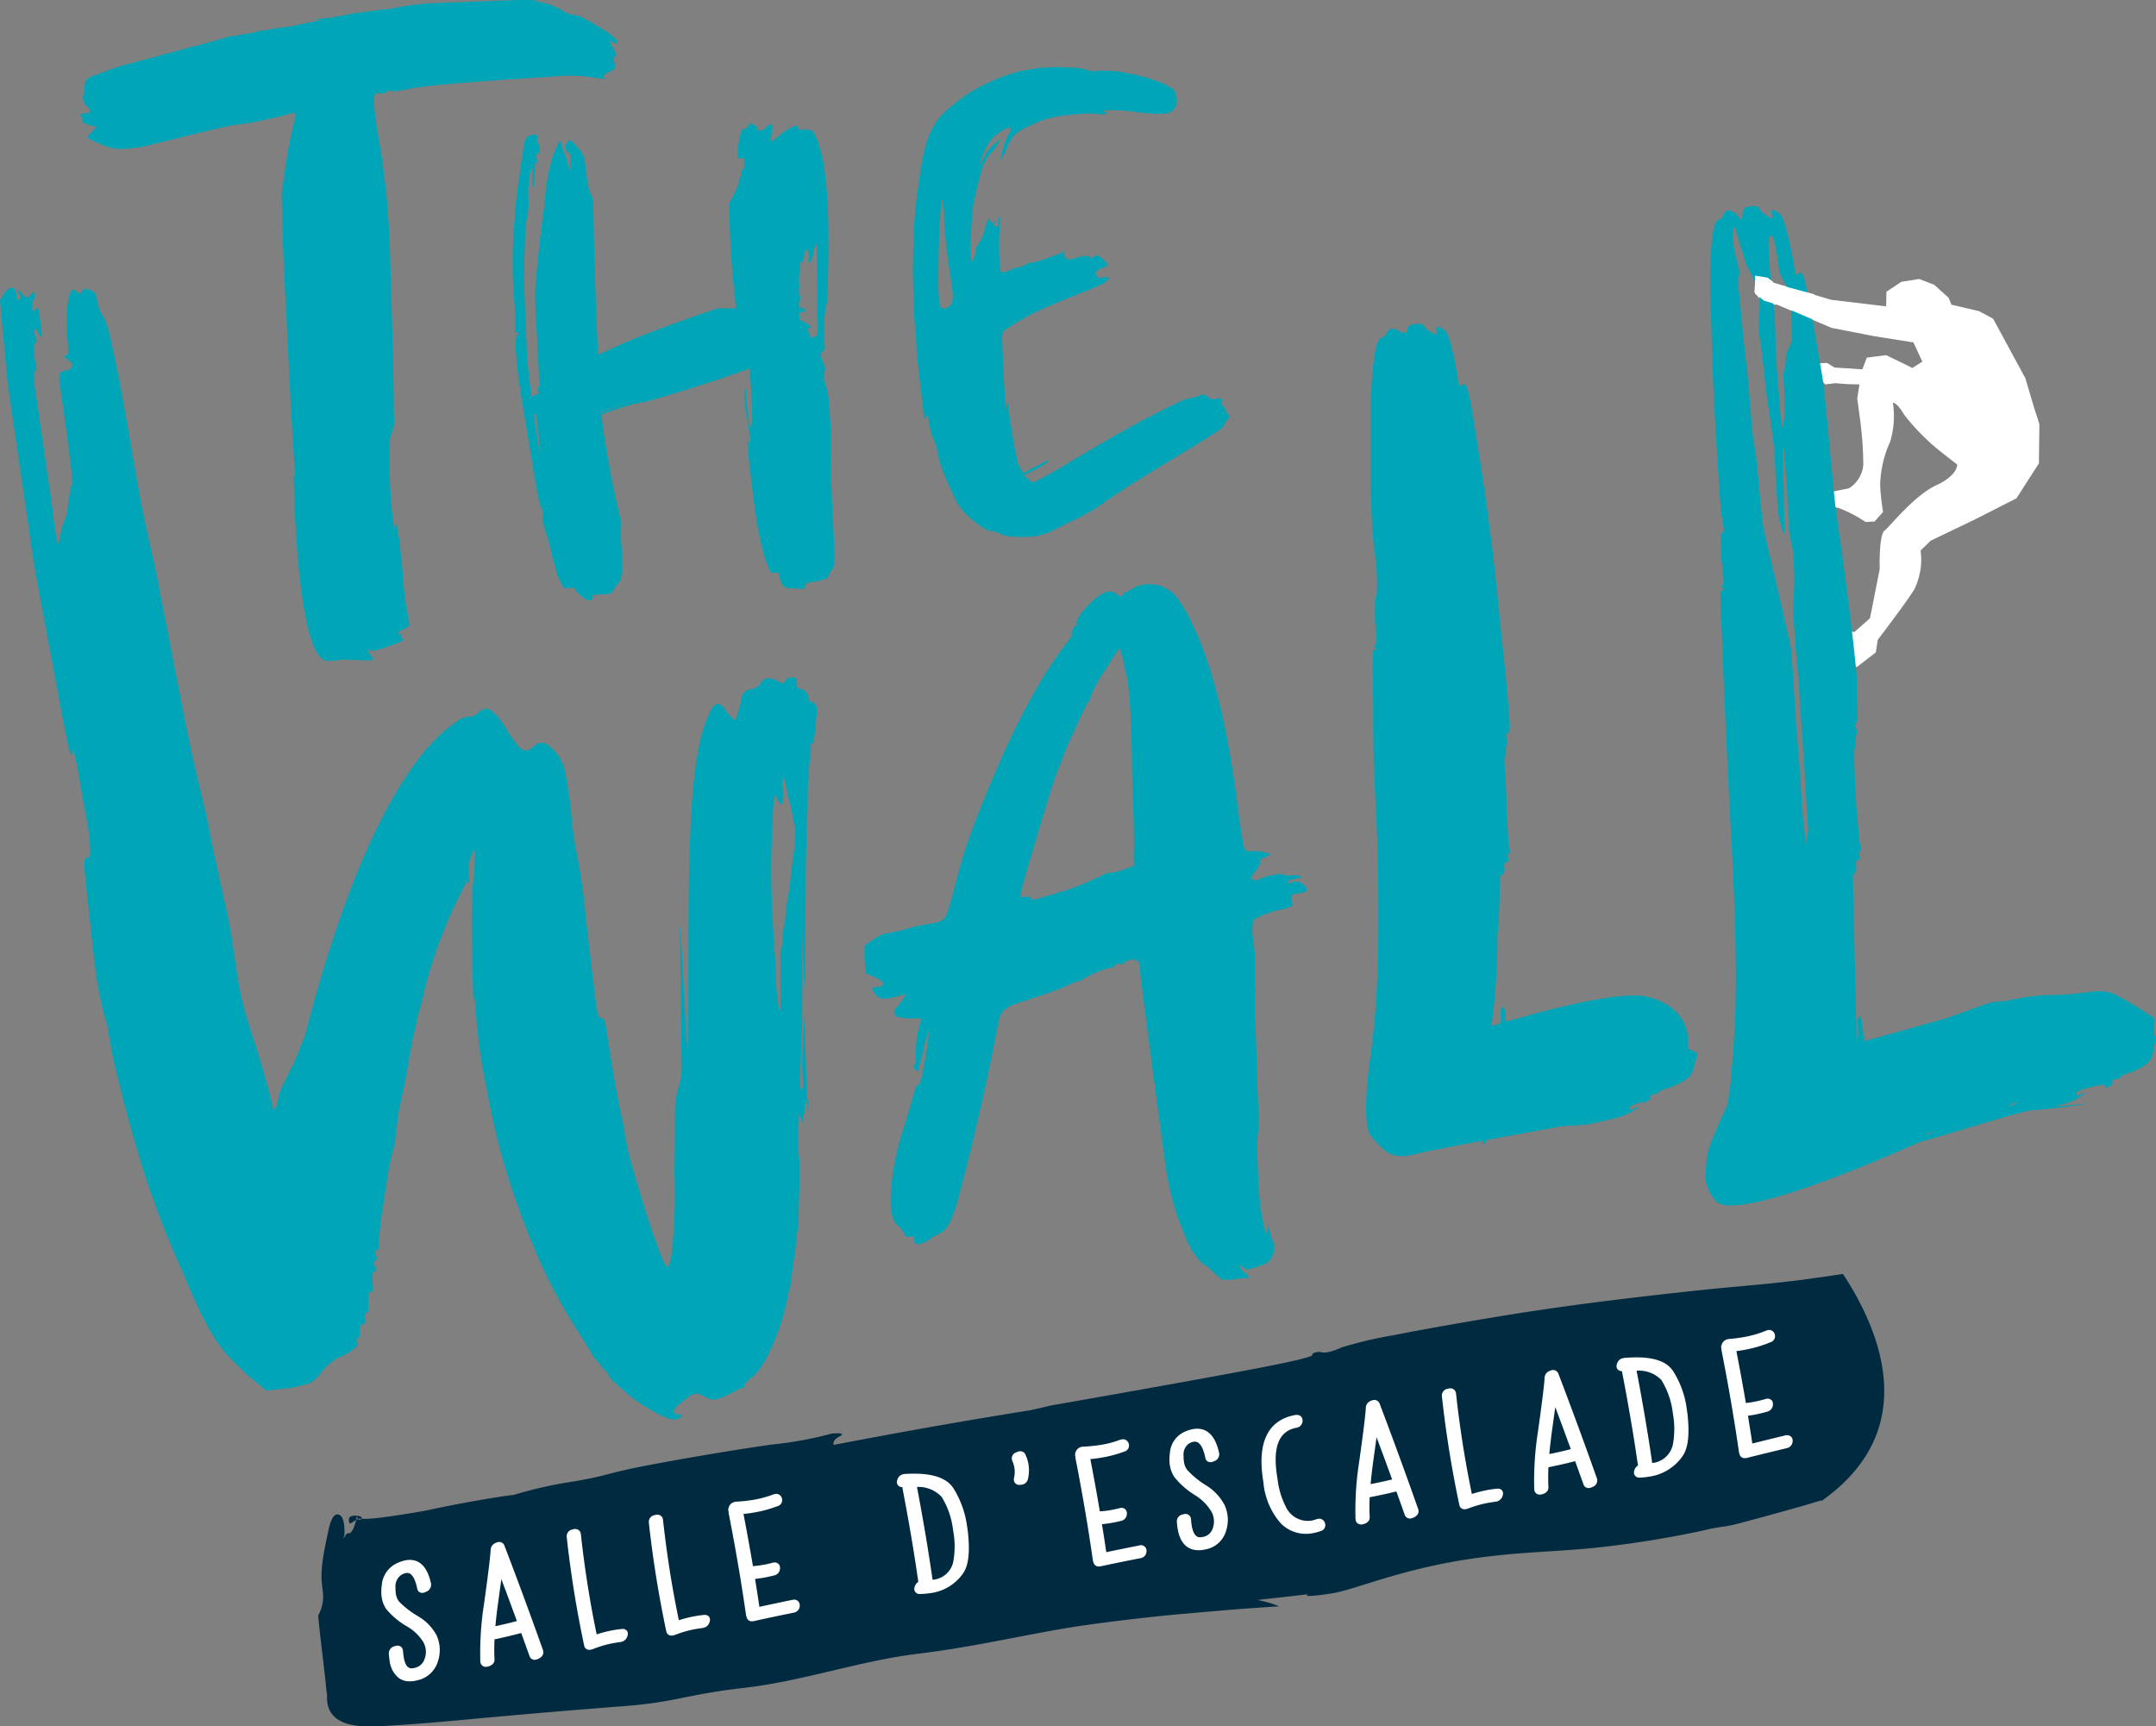
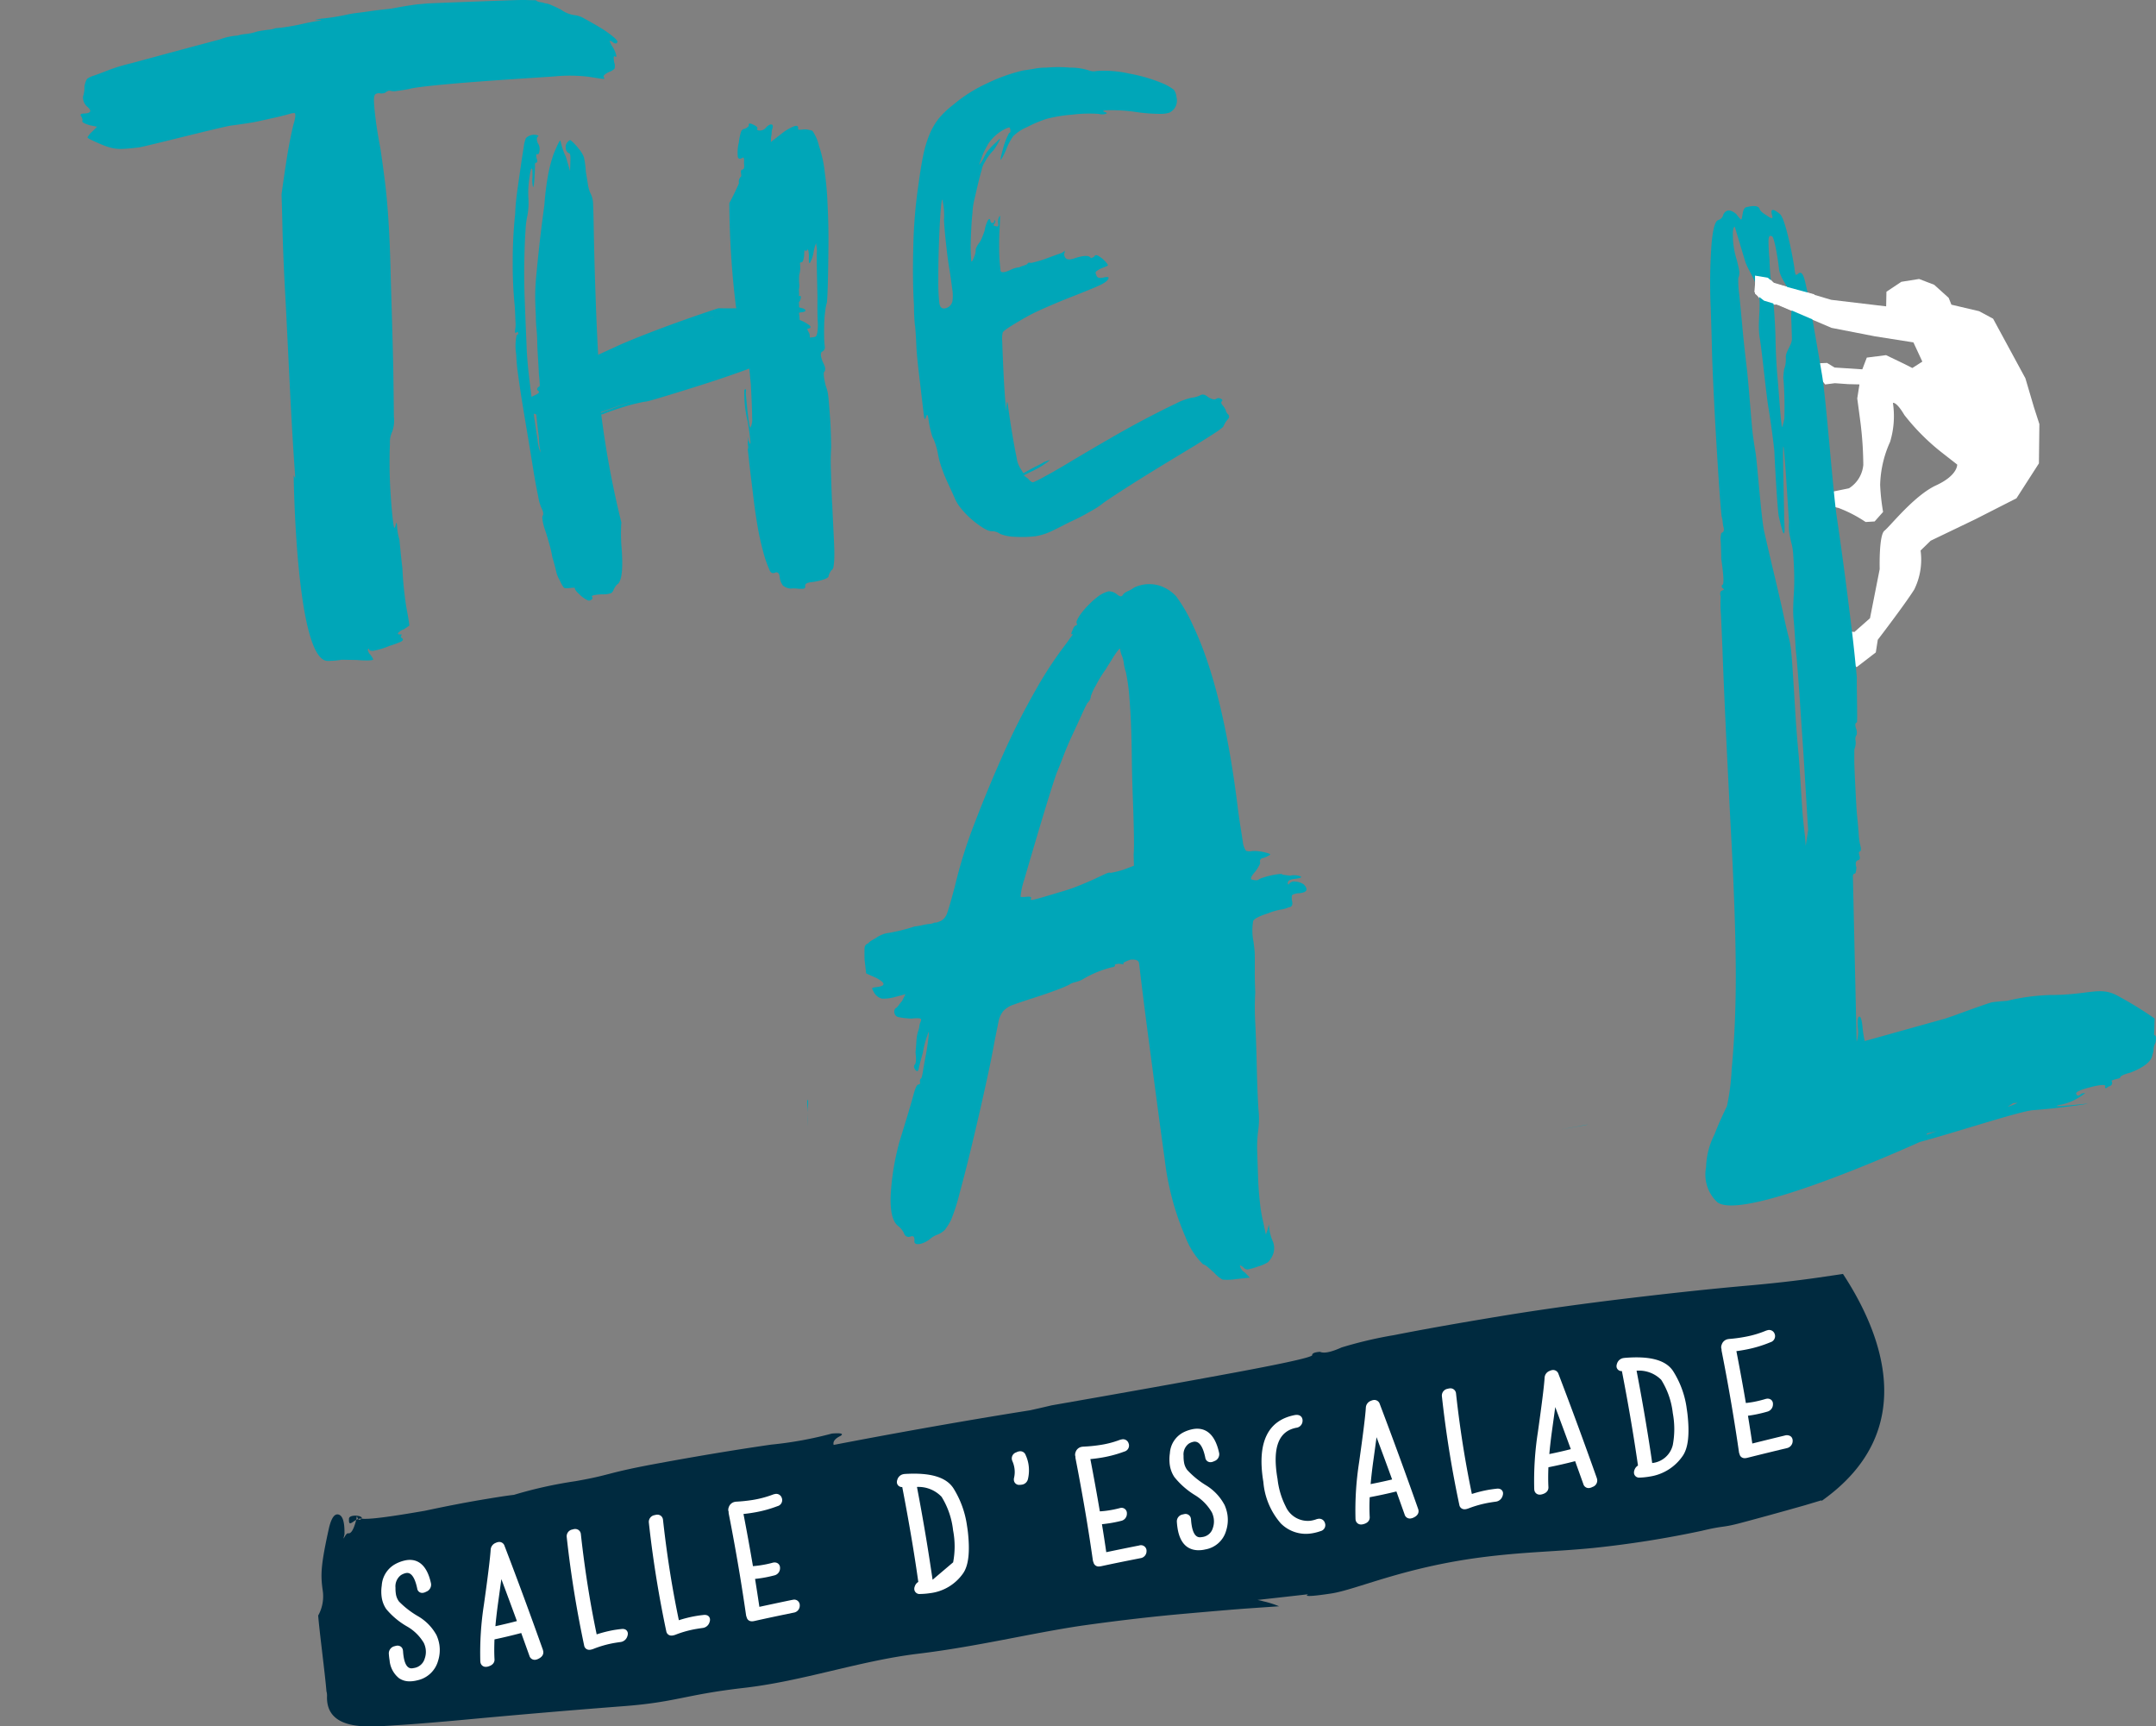
<svg xmlns="http://www.w3.org/2000/svg" width="229.547" height="183.775" viewBox="0 0 229.547 183.775">
  <rect x="0" y="0" width="229.547" height="183.775" fill="#808080" stroke="none" />
  <defs>
    <clipPath id="a">
      <rect width="229.547" height="183.775" fill="none" />
    </clipPath>
  </defs>
  <g clip-path="url(#a)">
    <path d="M424.988,72.964l.914,3.093.576,1.783-.049,4.182-2.391,3.719-4.388,2.233-4.746,2.28L413.829,91.3a7.185,7.185,0,0,1-.674,4.149c-1.026,1.63-3.883,5.351-3.883,5.351l-.21,1.347-2.038,1.566L405,102.047l-2.181-1.464.023-.994.894.018,3.048.363,1.659-1.463,1.033-5.231s-.1-3.612.507-4.087,3.171-3.754,5.5-4.828,2.244-2.214,2.244-2.214l-1.7-1.328a23.336,23.336,0,0,1-3.921-3.942c-.874-1.475-1.223-1.29-1.223-1.29a9.386,9.386,0,0,1-.3,4.146,11.755,11.755,0,0,0-1.059,4.588,22.358,22.358,0,0,0,.314,2.869l-.9,1.015-.96.058a13.971,13.971,0,0,0-2.9-1.5,2.622,2.622,0,0,1-1.272-.612l.237-1.032,2.161-.444a3.281,3.281,0,0,0,1.526-2.486,38.227,38.227,0,0,0-.294-4.465l-.35-2.619.235-1.488-1.207-.029-1.41-.1-1.038.133-1.154-1.492.27-.753,1.091-.046.795.489,2.957.192.478-1.247,2.049-.262,1.854.891.944.478,1.066-.681-.95-2.046-4.1-.646-4.618-.9-5.818-2.484-1.315.049-1.081-1.39.119-1.452,1.115-.448.788.912,6.161,1.828,5.846.694.03-1.556,1.59-1.058,1.889-.3,1.605.617,1.544,1.393.29.726,2.945.691,1.492.8Z" transform="translate(-209.347 -32.697)" fill="#fff" />
    <path d="M206.375,42.648q.088.849.151,2.4c.036.619.131,1.6.289,2.931s.316,2.7.486,4.114.3-.7.489.417a11.208,11.208,0,0,0,.427,1.976,4.725,4.725,0,0,1,.327.78,7.567,7.567,0,0,1,.28,1.1,9.058,9.058,0,0,0,.386,1.434,15.853,15.853,0,0,0,.664,1.634c.251.544.484,1.049.693,1.514a4.16,4.16,0,0,0,.554.986A9.342,9.342,0,0,0,213,63.77c.752.559,1.282.819,1.605.779a1.528,1.528,0,0,1,.833.289,4.653,4.653,0,0,0,1.623.308,12.243,12.243,0,0,0,2.152-.066,6.274,6.274,0,0,0,1.86-.618c.305-.141.652-.313,1.046-.518s.738-.376,1.043-.517a20.641,20.641,0,0,0,1.852-.968,8.752,8.752,0,0,0,1.289-.822c.054-.057.465-.342,1.234-.852s1.67-1.086,2.705-1.734,2.095-1.3,3.166-1.948,1.935-1.172,2.587-1.564q1.428-.876,2.228-1.4a7.317,7.317,0,0,0,.961-.7c.046-.112.108-.234.184-.375a1.907,1.907,0,0,1,.28-.385c.221-.236.22-.442,0-.624-.172-.239-.231-.388-.174-.447a.235.235,0,0,1-.122-.141.145.145,0,0,0-.067-.109.154.154,0,0,1-.068-.109c-.233-.232-.3-.4-.182-.522s.06-.215-.149-.294a.412.412,0,0,0-.479.058c-.185.074-.459.006-.822-.212-.307-.274-.582-.344-.821-.211a2.6,2.6,0,0,1-.937.271,6.868,6.868,0,0,0-1.71.636c-.818.387-1.818.887-2.993,1.5s-2.451,1.314-3.826,2.106-2.775,1.614-4.208,2.464q-1.6.977-2.823,1.632a12.323,12.323,0,0,1-1.316.666c-.128.016-.311-.117-.555-.4l-.448-.336.814-.412a9.048,9.048,0,0,0,1.484-.844c.5-.346.594-.451.29-.311a2.194,2.194,0,0,0-.641.276c-.3.165-.6.32-.905.46l-1.081.6-.266-.436a2.848,2.848,0,0,1-.457-1.272c-.153-.707-.306-1.546-.467-2.515s-.316-1.991-.46-3.067-.184,1.329-.2.446q-.123-1.311-.2-2.666t-.124-2.521c-.032-.777-.057-1.424-.074-1.94a3.2,3.2,0,0,1,.036-.943c-.014-.1.2-.3.639-.586s.979-.612,1.609-.975a21.47,21.47,0,0,1,2.178-1.085c.821-.363,1.605-.692,2.341-.99q2.305-.9,3.312-1.339c.672-.29,1.054-.547,1.151-.764q.238-.342-.519-.173c-.442.106-.687,0-.738-.3-.088-.145-.091-.261-.008-.352a2.21,2.21,0,0,1,.581-.342c.368-.147.581-.24.642-.274s.008-.143-.154-.333c-.082-.092-.182-.2-.3-.313a2.267,2.267,0,0,0-.393-.3c-.3-.223-.5-.225-.591-.007-.24.134-.364.176-.372.124-.182-.292-.765-.27-1.759.058-.683.239-1.036.074-1.064-.493a.516.516,0,0,0,.053-.28c-.013-.077-.043-.059-.091.051a2.154,2.154,0,0,1-.594.268c-.339.119-.711.258-1.112.406a10.8,10.8,0,0,1-1.164.376,6.1,6.1,0,0,1-.66.158c-.149-.084-.271-.043-.375.124a1.814,1.814,0,0,1-.413.169,2.016,2.016,0,0,0-.413.166,2.6,2.6,0,0,0-.939.273c-.607.283-.962.324-1.059.128-.009-.052-.037-.307-.079-.77s-.07-1.006-.074-1.626,0-1.252.034-1.879.046-1.1.06-1.413c.028-.211-.007-.233-.109-.065a1.246,1.246,0,0,0-.08.714c.042.255-.04.343-.249.264-.266-.02-.316-.117-.147-.295.1-.169.115-.273.043-.318s-.1-.012-.082.089-.039.16-.167.179-.206-.056-.231-.206c-.044-.257-.13-.285-.261-.089a3.436,3.436,0,0,0-.356,1.1c-.089.273-.193.545-.309.818a2.1,2.1,0,0,1-.342.589,1.99,1.99,0,0,0-.3.582,1.9,1.9,0,0,1-.161.8c-.135.381-.239.549-.309.5-.054-.719-.077-1.341-.066-1.862s.034-1.084.066-1.686.07-1.14.124-1.615a7.239,7.239,0,0,1,.205-1.428q.2-.884.4-1.726c.137-.564.265-1.062.393-1.492a2.242,2.242,0,0,1,.353-.822,3.207,3.207,0,0,1,.309-.506,5.857,5.857,0,0,1,.576-.694,8,8,0,0,0,.691-1.138c.043-.135-.072-.057-.352.237a8.909,8.909,0,0,0-.883.889,3.442,3.442,0,0,0-.5.841c-.253.447-.412.673-.474.682.131-.38.244-.694.332-.938a4.714,4.714,0,0,1,.327-.7c.127-.224.214-.392.263-.5a4.739,4.739,0,0,1,1.79-1.623c.3-.142.474-.2.513-.18s.067.109.091.261c.033.206-.012.315-.14.331a8.446,8.446,0,0,0-.528,1.271c-.1.353-.194.689-.273,1.009a2.639,2.639,0,0,0-.1.56c.009.052.077-.036.2-.259s.261-.5.4-.83a6.1,6.1,0,0,1,.748-1.417,4.675,4.675,0,0,1,1.461-.959,13.8,13.8,0,0,1,2.067-.876,15.531,15.531,0,0,1,2.724-.451,14.823,14.823,0,0,1,2.884-.08,1.3,1.3,0,0,0,.735-.011c.151-.068.09-.141-.183-.212-.283-.12-.016-.177.8-.175a18.681,18.681,0,0,1,2.434.171,17.793,17.793,0,0,0,2.69.219,3.137,3.137,0,0,0,1.013-.126,1.642,1.642,0,0,0,.477-.37,1.436,1.436,0,0,0,.277-1.283,1.531,1.531,0,0,0-.277-.785,5.924,5.924,0,0,0-1.035-.616,17.1,17.1,0,0,0-3.72-1.106,12.05,12.05,0,0,0-3.484-.276,1.349,1.349,0,0,1-.795-.058,6.467,6.467,0,0,0-2.014-.3,15.019,15.019,0,0,0-2.556,0,6.038,6.038,0,0,0-1.208.108c-.479.084-.877.147-1.2.185a18.29,18.29,0,0,0-3.847,1.365,15.43,15.43,0,0,0-3.605,2.276,9.562,9.562,0,0,0-1.527,1.434,6.9,6.9,0,0,0-1,1.681,12.07,12.07,0,0,0-.7,2.31c-.183.881-.356,1.982-.532,3.3a51.755,51.755,0,0,0-.517,6.346q-.1,3.56.07,6.347a20.55,20.55,0,0,0,.1,2.095m2.553-8.581q.067-1.957.169-3.415t.21-1.391l.1.61a6.37,6.37,0,0,1,.072.734,5.9,5.9,0,0,1-.01.82c.028.57.091,1.355.2,2.357s.214,1.91.352,2.725c.126.763.228,1.493.313,2.185a4.238,4.238,0,0,1,.053,1.2.968.968,0,0,1-.686.905c-.406.126-.646-.039-.723-.5a19.634,19.634,0,0,1-.11-2.444q-.008-1.831.061-3.79" transform="translate(-108.952 -8.003)" fill="#00a6b8" />
    <path d="M241.085,163.533a.675.675,0,0,0-.7.273c-.062.072-.1.046-.118-.088-.032-.257.211-.416.729-.472.59-.064.8-.151.641-.268a1.968,1.968,0,0,0-1.131-.072l-.8-.111c-.009-.066-.14-.085-.4-.058s-.536.077-.828.141a7.78,7.78,0,0,0-.866.242,1.526,1.526,0,0,0-.534.255,1.374,1.374,0,0,1-.564-.039c-.3-.031-.19-.337.339-.922.384-.569.533-.88.452-.939a.38.38,0,0,1,.176-.413,2.662,2.662,0,0,0,.909-.392c.031-.068-.15-.149-.536-.239a3.77,3.77,0,0,0-.686-.123,3.446,3.446,0,0,0-.675-.025,1.293,1.293,0,0,1-.677-.026,2.117,2.117,0,0,1-.325-.854c-.029-.259-.113-.792-.244-1.6s-.253-1.664-.359-2.573q-1.568-12.358-4.7-18.925a16.207,16.207,0,0,0-1.824-3.157,4.2,4.2,0,0,0-1.7-1.1,3.74,3.74,0,0,0-2.782.2,2.98,2.98,0,0,1-.632.365,1.411,1.411,0,0,0-.519.351q-.176.415-.677-.026a1.338,1.338,0,0,0-.878-.3,3.236,3.236,0,0,0-1.214.627,7.434,7.434,0,0,0-.763.674,9.644,9.644,0,0,0-.8.875,4.57,4.57,0,0,0-.522.795q-.181.368-.06.452c.016.13-.016.2-.086.207-.151.017-.278.2-.389.534-.18.352-.168.481.048.39.063-.071.034-.019-.1.158s-.323.446-.577.8a40.983,40.983,0,0,0-3.286,4.99,75.155,75.155,0,0,0-3.462,6.837q-1.645,3.68-3.061,7.386A50.236,50.236,0,0,0,204.83,164q-.62,2.339-.836,2.9a1.5,1.5,0,0,1-.633.808c-.43.179-.646.238-.654.171a1.694,1.694,0,0,1-.652.167,5.757,5.757,0,0,0-.717.129,7.364,7.364,0,0,1-.825.138,16.739,16.739,0,0,1-1.739.484c-.586.13-.985.207-1.207.23a3.22,3.22,0,0,0-1.174.522c-.14.083-.28.163-.421.243a1.772,1.772,0,0,0-.41.339.491.491,0,0,0-.347.383c-.019.167-.024.611-.01,1.332l.17,1.461,1.068.477q1.555.82,0,.985c-.295.034-.44.082-.433.149a2.718,2.718,0,0,0,.291.558,1.368,1.368,0,0,0,.737.513,4.249,4.249,0,0,0,1.328-.147l1.194-.324-.364.726c-.131.15-.262.314-.388.488s-.234.273-.307.278a.554.554,0,0,0-.1.556.523.523,0,0,0,.443.4,7.939,7.939,0,0,0,1.366.148c.659-.069,1-.043,1.018.089a.716.716,0,0,1-.077.3,1.555,1.555,0,0,0-.115.459,1.784,1.784,0,0,1-.113.453,4.331,4.331,0,0,0-.2,1.158c-.029.427-.057.812-.092,1.143.083.715.062,1.146-.074,1.29s-.111.345.07.588c.169.178.28.148.326-.086s.2-.828.466-1.777a10.2,10.2,0,0,1,.633-2.24,7.109,7.109,0,0,1-.069.848c-.054.5-.139,1.049-.253,1.654s-.219,1.173-.305,1.711-.168.808-.239.814-.1.144-.068.4c.016.134-.049.206-.2.219s-.326.414-.535,1.2-.687,2.391-1.449,4.844a27.126,27.126,0,0,0-.949,5.771q-.093,2.526.773,3.224a2.187,2.187,0,0,1,.657.816.5.5,0,0,0,.708.313q.431-.142.39.455c-.034.334.2.434.71.317a2.657,2.657,0,0,0,.953-.5,2.517,2.517,0,0,1,.839-.481,2.488,2.488,0,0,0,.729-.477,6.5,6.5,0,0,0,.664-1.055,19.869,19.869,0,0,0,.905-2.814q.626-2.287,1.343-5.274t1.375-5.971q.664-2.976,1-4.89c.188-.938.33-1.646.425-2.118a2.632,2.632,0,0,1,.485-1.136,2.424,2.424,0,0,1,1.092-.711c.5-.187,1.223-.429,2.161-.73s1.764-.581,2.481-.858a13.094,13.094,0,0,0,1.282-.535,1.925,1.925,0,0,1,.531-.252,4.142,4.142,0,0,0,.864-.291,11.341,11.341,0,0,1,3.213-1.335c.22-.022.325-.1.307-.233-.083-.054.061-.1.434-.141.455.081.6.064.441-.049-.008-.062.24-.19.743-.374.59-.064.906.066.944.389q.4,3.409.918,7.347t.986,7.443q.464,3.5.826,6.073a28.257,28.257,0,0,0,.538,3.146,28.643,28.643,0,0,0,1.664,5.1,8.147,8.147,0,0,0,1.858,2.905,1.645,1.645,0,0,1,.547.334c.2.174.433.378.688.614a3.3,3.3,0,0,0,.867.7,5.854,5.854,0,0,0,1.452-.058l1.442-.156-.515-.538a1.094,1.094,0,0,1-.535-.731c-.009-.069.11-.014.359.158a.6.6,0,0,0,.475.246,7.43,7.43,0,0,0,1.085-.315,4.14,4.14,0,0,0,1.069-.46,2.543,2.543,0,0,0,.48-.694,1.922,1.922,0,0,0,.049-1.492,4.655,4.655,0,0,1-.37-1.237l-.068-.582-.153.6c-.111.343-.166.481-.176.415s-.1-.48-.262-1.248a15.5,15.5,0,0,1-.349-2.039q-.149-1.264-.2-2.64c-.033-.918-.063-1.822-.092-2.705a13.339,13.339,0,0,1,.077-2.221,9.285,9.285,0,0,0,.045-2.476c-.077-1.3-.137-2.744-.17-4.317s-.088-3.133-.158-4.67a28.9,28.9,0,0,1-.009-3.4q-.061-1.471-.049-2.361c0-.592,0-1.068,0-1.431s-.019-.637-.041-.832-.054-.455-.093-.778a5.909,5.909,0,0,1-.036-2.216c.118-.244.65-.518,1.587-.815a6.43,6.43,0,0,1,1.3-.387,3.164,3.164,0,0,0,.874-.243c.367-.041.49-.282.362-.729-.036-.324-.025-.524.041-.6a1.662,1.662,0,0,1,.768-.182q1.217-.134.45-.937a1.752,1.752,0,0,0-.879-.3m-17.2-1.69-1.074.413a11.159,11.159,0,0,1-1.417.352c-.084-.057-.265-.024-.548.108s-.606.278-.958.448-.905.41-1.656.721a18.993,18.993,0,0,1-2.319.794c-1.658.511-2.6.774-2.824.8s-.266-.037-.131-.185c-.018-.128-.173-.179-.467-.144-.442.047-.669.037-.676-.025a7.843,7.843,0,0,1,.4-1.821c.291-1.019.641-2.2,1.042-3.564s.817-2.752,1.252-4.18.812-2.619,1.146-3.577c.178-.415.407-1,.694-1.751s.608-1.513.966-2.277.686-1.47.984-2.13.508-1.089.632-1.3a1.048,1.048,0,0,0,.366-.731,6.224,6.224,0,0,1,.537-1.143,12.657,12.657,0,0,1,1.036-1.689c.126-.212.266-.439.424-.688s.3-.476.423-.685c.385-.57.611-.857.685-.866a2.861,2.861,0,0,0,.2.768,3.121,3.121,0,0,1,.207.815,4.409,4.409,0,0,0,.217.915,20.63,20.63,0,0,1,.371,2.672q.122,1.517.173,2.892c.041.98.072,2.2.09,3.64s.057,2.871.111,4.276.09,2.673.109,3.787.008,1.84-.028,2.173Z" transform="translate(-103.157 -69.69)" fill="#00a6b8" />
    <path d="M355.431,253.832c-.777.159-1.594.312-2.463.456-1.548.26,2.346-.364,2.463-.456" transform="translate(-186.342 -134.143)" fill="#00a6b8" />
-     <path d="M342.684,150.266s.856-4.137-4.143-5.5c-2.585-.7-9.3.9-15.189,2.615-.018-.137-.034-.287-.05-.451-.047-.79-.156-1.165-.336-1.122s-.232.511-.165,1.387c-.009.13-.016.247-.027.355-.336.1-.667.2-1,.3a68.148,68.148,0,0,0,.646-9.777c.011-.086.023-.167.034-.255a18.129,18.129,0,0,0,.129-1.981q.115-2.045.083-3.112c.006-.629.1-.967.279-1.014.113.061.194-.141.253-.607-.124-.412-.052-.657.217-.728.178-.047.232-.194.156-.444s-.067-.384.021-.407c.181-.05.208-.279.086-.694a5.724,5.724,0,0,1-.116-1.113c-.026-.575-.068-1.192-.12-1.85A16.355,16.355,0,0,1,323.39,124c.018-.587-.239-4.4-.226-4.672a1.472,1.472,0,0,0,.141-.978c-.026-.081.027-.23.157-.444.066-.106.05-.326-.054-.659s-.056-.521.122-.569c.089-.022.163-.267.219-.729-.119-1.669-.23-3.1-.341-4.278s-.27-2.768-.489-4.775-.753-7.644-1.076-10.16-.647-4.91-.989-7.194-.663-4.3-.946-6.064-.505-2.89-.652-3.387-.348-.67-.593-.518c-.152.134-.258.183-.314.151s-.1-.261-.136-.7a32.707,32.707,0,0,0-.673-3.452q-.418-1.635-.761-1.814-1.1-.782-.8.214.151.5-.577.017c-.456-.237-.711-.44-.761-.608-.095-.328-.6-.377-1.49-.141-.181.045-.309.261-.387.638-.01.051-.022.093-.032.138l-.6.006c-.027-.031-.049-.055-.077-.089-.622-.464-1.1-.426-1.416.106a.8.8,0,0,1-.561.547c-.357.095-.639.932-.84,2.509a50.183,50.183,0,0,0-.3,6.258c0,1.616-.006,2.891-.01,3.833s-.007,1.84.008,2.685.029,1.8.062,2.872.124,2.521.289,4.355a2.807,2.807,0,0,1,.1.58,2.415,2.415,0,0,0,.065.453c.1.333.291,3.917.02,3.989a2.376,2.376,0,0,0-.092.9c0,.493,0,1.053,0,1.68.2,1.648.215,2.5.039,2.544-.093.024-.11.117-.061.283.226.122.251.2.074.248-.268.074-.352.276-.255.6a14.661,14.661,0,0,0-.034,1.825c.021,1.023.032,2.207.05,3.547q-.017,1.888.043,5.226c.038,2.231.361,7.616.41,9.4q.188,7.879.027,13.159a90.411,90.411,0,0,1-.744,9.371c-.3,2.05-.989,7.6.117,8.779,1.363,1.449,1.959,2.471,4.686,1.789,1.307-.325,4.147-.869,7.141-1.419a1.4,1.4,0,0,1-.062.3c.051.168.171.087.368-.227a1.3,1.3,0,0,1,.118-.158c3.1-.566,6.292-1.134,8.078-1.475.722-.027,1.49-.078,2.331-.162.306-.031.414-.031.392-.016.871-.18,1.692-.369,2.448-.566a6.934,6.934,0,0,0,2.707-1.116c.333-.177.279-.209-.17-.086-.309.254-.5.261-.576.012-.048-.16.433-.377,1.433-.646-.011.049-.009.086.031.1.055.032.161-.018.315-.152.358-.092.5-.265.422-.519q-.169-.081.365-.224l.406-.107.133-.037c-.048-.166.327-.354,1.133-.566q2.344-.886,2.49-1.866a1.408,1.408,0,0,0,.133-.506,1.619,1.619,0,0,1,.237-.667c.077-.377.082-.6.015-.678a4.518,4.518,0,0,0-.925-.427" transform="translate(-162.995 -38.625)" fill="#00a6b8" />
    <path d="M149.771,68.31q-.074-1.647-.12-3.428a24.146,24.146,0,0,1,.024-2.534c-.02-1.326-.06-2.357-.115-3.1s-.1-1.312-.134-1.726-.072-.724-.106-.94a4.618,4.618,0,0,0-.232-.8c-.205-.858-.255-1.351-.144-1.477.167-.185.108-.538-.172-1.057-.228-.58-.255-.937-.079-1.068a.5.5,0,0,0,.305-.535,8.253,8.253,0,0,1-.071-1.027c-.011-.469-.007-.953.008-1.454a12.116,12.116,0,0,1,.115-1.383,4.793,4.793,0,0,1,.162-.808c.036-.171.073-.85.107-2.045s.052-2.55.067-4.073-.024-3.012-.1-4.47A32.423,32.423,0,0,0,149,33.139a13.084,13.084,0,0,0-.621-2.87,4.628,4.628,0,0,0-.705-1.615c-.139-.039-.291-.075-.459-.111a1.534,1.534,0,0,0-.448-.029c-.514.062-.716.033-.6-.092.02-.279-.14-.356-.479-.232a5.5,5.5,0,0,0-1.3.779l-1.13.882.015-.5a2.618,2.618,0,0,0,.066-.5,1.209,1.209,0,0,1,.079-.426c.08-.288.042-.433-.125-.443s-.356.113-.578.362a.829.829,0,0,1-.639.285c-.263.005-.343-.082-.242-.263-.017-.108-.167-.227-.451-.361-.356-.176-.517-.155-.48.061.016.109-.125.236-.427.384a.446.446,0,0,0-.393.3,6.742,6.742,0,0,0-.246,1.192,4.3,4.3,0,0,0-.1,1.5c.071.214.223.249.463.109.172-.131.236.055.19.559.07.435.007.664-.183.685-.129.016-.172.16-.124.431.033.218.018.327-.045.336a.788.788,0,0,0-.183.685c-.045.117-.167.381-.359.792s-.415.852-.665,1.325a94.34,94.34,0,0,0,.694,10.929c.016.083.032.17.049.258-.13,0-.277.005-.457.006-.449.007-.935,0-1.461-.008,0,0-5.779,1.87-10.421,3.867-.4.187-.867.4-1.449.666-.326.146-.626.285-.921.421-.1-1.861-.192-3.84-.264-5.956q-.136-3.8-.2-7.194c-.023-1.324-.045-2.276-.075-2.855a2.541,2.541,0,0,0-.307-1.246,3.757,3.757,0,0,1-.255-.967c-.073-.434-.142-.867-.213-1.3a9.511,9.511,0,0,0-.2-1.51,3.318,3.318,0,0,0-.6-.966,5.4,5.4,0,0,0-.825-.852c-.068-.02-.159.032-.269.156a.706.706,0,0,0-.236.652.593.593,0,0,0,.341.581c.126-.016.175.283.144.894l-.032,1-.447-1.521a6.9,6.9,0,0,1-.429-1.109c-.084-.322-.131-.51-.14-.564-.016-.108-.1-.014-.248.28s-.314.674-.5,1.138a15.877,15.877,0,0,0-.573,2.186,30.067,30.067,0,0,0-.4,3.242q-.356,2.617-.549,4.421c-.131,1.206-.233,2.257-.318,3.151a22.449,22.449,0,0,0-.107,2.336q.018.994.069,1.9a13.127,13.127,0,0,0,.067,1.318c.048.494.077.961.083,1.4s.033.992.075,1.652.075,1.26.1,1.812c.057.5.089.919.092,1.255-.318.192-.371.361-.153.508.147.128.044.276-.307.433-.165.075-.3.143-.417.209-.1-.763-.193-1.533-.281-2.317-.144-1.283-.23-2.392-.253-3.332-.074-1.65-.137-3.23-.192-4.749s-.068-2.894-.041-4.141.064-2.289.126-3.128a9.19,9.19,0,0,1,.212-1.685,7.586,7.586,0,0,0,.1-1.755,10.19,10.19,0,0,1,.092-2.128c.1-.759.191-1.115.265-1.068.063-.008.087.323.066.989a2.921,2.921,0,0,0,.011.663c.023.163.044.271.054.324.063-.008.111-.3.149-.889s.054-1.043.066-1.376c-.034-.215.01-.334.14-.348s.131-.183.015-.5c-.044-.268-.037-.408.028-.415q.22.139.292-.327a1.165,1.165,0,0,0-.186-.849c-.121-.317-.124-.537-.014-.66.12-.071.108-.126-.027-.165a1.23,1.23,0,0,0-1.225.315,3.687,3.687,0,0,0-.231.983c-.1.591-.212,1.31-.332,2.154s-.246,1.7-.364,2.576-.188,1.64-.209,2.306a47.077,47.077,0,0,0-.262,5.259,42.8,42.8,0,0,0,.217,4.62c.035.606.059,1.155.075,1.65a3.222,3.222,0,0,1-.046.919c-.029.223.016.3.138.232.111-.124.176-.1.2.058.02.11-.036.172-.164.187a5.582,5.582,0,0,0-.049,2.08,18.835,18.835,0,0,0,.194,2.091c.122.953.282,2.013.472,3.179s.391,2.373.6,3.62.395,2.4.566,3.458.339,1.965.5,2.72a4.888,4.888,0,0,0,.361,1.284c.187.365.232.635.133.813-.057.063-.058.243-.01.541a6.12,6.12,0,0,0,.263,1c.127.373.268.84.426,1.4a14.019,14.019,0,0,1,.347,1.493c.133.427.257.88.37,1.365a3.373,3.373,0,0,0,.429,1.109,3.483,3.483,0,0,0,.415.741c.078.072.275.089.6.05.386-.046.585-.041.591.012q-.069.176.506.685a2.8,2.8,0,0,0,.781.569.37.37,0,0,0,.44-.011c.147-.1.178-.2.1-.3-.157-.146.19-.241,1.032-.29a2.7,2.7,0,0,0,.965-.116.567.567,0,0,0,.249-.279,2.123,2.123,0,0,1,.383-.628q.816-.429.475-4.289a20.727,20.727,0,0,1-.008-2.154c0-.042.02-.1.025-.138a100.207,100.207,0,0,1-2.152-11.545.622.622,0,0,0,.251-.052c.2-.09.528-.215.98-.368s.923-.305,1.412-.453.947-.263,1.371-.354a7,7,0,0,1,.824-.152q.264-.044,2.013-.573t3.969-1.233q2.218-.707,4.314-1.463c.223-.08.422-.155.628-.23.049.48.1,1.041.167,1.7.091,1.76.138,2.927.134,3.511a1.967,1.967,0,0,1-.17,1.057q-.18.1-.506-3.672c.066-.4.016-.5-.151-.315a12.45,12.45,0,0,0,.359,3.359c.142.869.23,1.522.271,1.96s0,.526-.1.261l-.2-.641.066.407a1.355,1.355,0,0,0-.009.542.885.885,0,0,1-.023.459q.027.161.117,1.022c.061.574.138,1.241.232,2s.193,1.582.3,2.452.224,1.659.342,2.366a28.593,28.593,0,0,0,.631,2.951,12.937,12.937,0,0,0,.664,1.952c.13.37.344.486.646.339.248-.086.406.062.466.439a1.75,1.75,0,0,0,.352.954,1.566,1.566,0,0,0,.839.315,2.721,2.721,0,0,1,.637,0,2.507,2.507,0,0,0,.545.017q.4.037.346-.289c-.039-.218.171-.353.62-.408a6.667,6.667,0,0,0,1.331-.284c.368-.127.546-.248.529-.355a1.941,1.941,0,0,1,.292-.615.526.526,0,0,0,.235-.362,7.067,7.067,0,0,0,.087-.963c.018-.472,0-1.162-.045-2.069s-.11-2.157-.178-3.754M137.243,48.423c-.223.08-.437.156-.639.23a6.7,6.7,0,0,1,.639-.23M118.422,61.564c-.127-.778-.267-1.707-.415-2.772a.335.335,0,0,1,.271.078c.047.5.115,1.113.2,1.857a6.745,6.745,0,0,1,.092.858,5.682,5.682,0,0,0,.066.7l.107.652a4.5,4.5,0,0,1-.324-1.372m6.746-2.885c0-.025-.006-.05-.008-.075.6-.215,1.277-.455,2.035-.724.465-.167.942-.333,1.424-.5-1.288.482-2.482.932-3.451,1.3m23.039-8.556c-.054.253-.115.4-.174.435a1.162,1.162,0,0,1-.377.086c-.095.012-.179.017-.255.022,0-.076,0-.153-.007-.238a.733.733,0,0,0-.084-.293q-.293-.46-.068-.414c.274-.074.311-.2.1-.377a4.013,4.013,0,0,0-1.02-.549,5.9,5.9,0,0,0-.072-.718v-.048a2.194,2.194,0,0,1,.284-.056c.3-.033.431-.106.4-.215s-.2-.193-.5-.255a.851.851,0,0,1-.174-.071c0-.064,0-.124,0-.187-.006-.138-.012-.252-.019-.345a.676.676,0,0,0,.179-.348c.079-.279.022-.373-.173-.29a3.261,3.261,0,0,0-.011-.676,1.841,1.841,0,0,0,.036-.668,6.841,6.841,0,0,1,0-.911,2.6,2.6,0,0,0,.113-.8c-.009-.251-.018-.4-.025-.455s.049-.088.178-.105.215-.275.266-.778c0-.386.038-.557.11-.511.027.162.091.157.194-.024q.163-.184.2.639c-.032.613.007.857.12.733a3.706,3.706,0,0,0,.392-1.209,5.8,5.8,0,0,1,.177-.685.556.556,0,0,0,.061-.257c.009.056.029.192.063.407a3.042,3.042,0,0,1,.026.743c-.013.336-.007.956.012,1.865s.039,1.836.062,2.772c-.012,1.111-.007,1.949.021,2.529a5.16,5.16,0,0,1-.038,1.251" transform="translate(-61.181 -14.736)" fill="#00a6b8" />
    <path d="M182.357,251.259c-.007.372.009.828.04,1.379.008.16-.006-.38-.04-1.379" transform="translate(-96.37 -132.784)" fill="#00a6b8" />
    <path d="M182.342,249.015c.044-.515.018-.745-.075-.683,0,0,0,.008-.009.01.019.516.034.976.047,1.366a5.667,5.667,0,0,1,.036-.692" transform="translate(-96.319 -131.232)" fill="#00a6b8" />
-     <path d="M86.55,109.08c-.3.034-.47-.2-.529-.706-.029-.3-.257-.533-.668-.689a.554.554,0,0,1-.53-.706c.057-.415-.115-.6-.506-.558q-.741.085-.706.39-.1.473-.9-.05-1.268-.623-1.756.358a1.608,1.608,0,0,1-1.132.589c-.591.068-.93.621-1.014,1.652-.289,1.058-.479,1.589-.573,1.6.01.105-.271-.172-.84-.823-.731-1.243-1.375-1.17-1.919.223q-1.7,3.576-2,13.128-.144,2.779-.168,8.694t-.043,13.288c-.012,4.914-.94-16.894-.873-11.737s.123,9.79.173,13.878c.055,2.349-.7,2.51-.705,5.173s-.03,4.764-.054,6.3a59.868,59.868,0,0,1-.136,7c-.177,2.017-.365,3.034-.562,3.06s-.505-.53-.928-1.664-.9-2.53-1.433-4.207-1.085-3.533-1.657-5.57a30.883,30.883,0,0,1-.671-3.4q-.6-2.694-1.007-5.1t-.908-5.577c-.332-2.109-.682.444-1.052-2.484s-.788-6.511-1.253-10.759c-.485-4.445-.916-4.982-1.285-8.369a51.572,51.572,0,0,0-.773-5.671,4.769,4.769,0,0,0-1.793-2.707c-.982-.811-1.723.505-2.215.562a1.044,1.044,0,0,1-.862-.363,12.065,12.065,0,0,1-1.323-1.843,7.1,7.1,0,0,0-1.725-2.1q-.642-.385-1.313.307a1.707,1.707,0,0,1-1.149.438,1.811,1.811,0,0,0-1.2.565c-2.7,1.681-9.521,8.183-15.887,32.567-.079.3-.149.577-.222.865-.219.476-.417.944-.571,1.387-.565,1.655-1.9,3.795-2.181,4.852q-.279,1.567-.573,1.6c-1.454-6.05-2.678-8.809-3.3-11.449-.742-3.139-.963-6.535-1.733-9.928s-1.382-6.236-1.829-8.543q-.633-2.994-1.571-6.8c-.628-2.536-3.937-19.981-4.324-21.68q-.561-2.387-1.188-5.39c-.419-2-2.371-13.731-2.7-14.926q-.364-1.946-.766-3.6a8.468,8.468,0,0,0-.767-2.211,3.722,3.722,0,0,1-.494-1.1,6.466,6.466,0,0,1-.165-.827.981.981,0,0,0-.688-.841q-.629-.233-.889.1c-.065.317-.208.386-.426.2-.457-.559-.788-.368-.983.577a15.371,15.371,0,0,0-.192,3.7,15.7,15.7,0,0,1,.14,1.981c-.018.309-.122.476-.318.5-.209-.077-.284-.093-.23-.05s.19.158.411.336c.427.258.6.522.535.785s-.357.425-.847.48q-.591.068-.49.977c.065.607,1.581,11.062,1.386,11.086-.1.011-.2.434-.313,1.265-.064.314-.123.7-.17,1.17a5.983,5.983,0,0,1-.3,1.342,4.725,4.725,0,0,0-.394,1.2c-.1.47-.182.864-.245,1.18-.054.417-.142.323-.255-.279S5.764,90.07,5.6,88.552L3.668,75.229a7.23,7.23,0,0,1,0-1.382c.108.088.174.005.2-.256a3.348,3.348,0,0,0-.2-1.127q-.163-1.516-.019-1.536c.3-.033.306-.39.033-1.076-.066-.607.02-.718.262-.337.526,1.168.637.848.348-.961-.148-1.309-.3-1.755-.447-1.332-.273.237-.425.228-.452-.023a2.484,2.484,0,0,1,.185-1.02.511.511,0,0,0,.084-.625q-.183-.283-.427.2c-.265.336-.57.27-.921-.2q-.691-.84-.3.037c.24.381.264.582.068.6-.188.125-.3-.017-.343-.423q-.166-1.511-1.232-.317L0,66.285l.73,8.053c.2,1.822,2.008,13.853,2.275,15.819s.53,3.7.794,5.206,3.322,17.958,3.551,18.7.363.8.4.182c-.033-.3.032-.13.206.516s.333,1.473.495,2.475.353,2.085.581,3.236.381,2.132.469,2.94c.178,1.62.108,2.342-.21,2.175-.2.021-.3.264-.3.725s.076,1.4.234,2.81l.711,6.524c.147,1.313.289,2.424.44,3.327s.4,2.1.767,3.6a6.236,6.236,0,0,1,.407,1.639q.22,1.358.551,3.006,1.405,5.991,3.026,11.247a98.043,98.043,0,0,0,4.388,11.4q1.018,2.493,1.8,4.092a26.593,26.593,0,0,0,1.5,2.742,12.9,12.9,0,0,0,1.571,2.047c.563.6,1.285,1.306,2.174,2.123l1.806,1.482,2.513-.289a12.46,12.46,0,0,0,2.181-.557,3.585,3.585,0,0,0,1.08-1.046,7.39,7.39,0,0,1,1.772-1.584,5.907,5.907,0,0,0,1.764-.973c.409-.356.5-.617.282-.8-.02-.2.018-.307.116-.321.2-.02.274-.232.231-.637-.058-.506.014-.765.212-.791.295-.035.421-.256.376-.662s-.02-.61.083-.622c.192-.022.271-.236.229-.638.019-.724.022-1.156.006-1.309s.07-.24.269-.26.275-.235.229-.642c-.112-1.008-.068-1.53.131-1.552.3-.035.322-.241.08-.621-.211-.075-.181-.286.083-.624.2-.024.173-.223-.068-.607-.033-.3.048-.468.248-.489.295-.035.332-.142.114-.322q.178-2.473.447-4.121t.529-3.36a22.661,22.661,0,0,1,.588-2.832,8.617,8.617,0,0,0,.269-1.643,4.582,4.582,0,0,1,.172-1.169,6.629,6.629,0,0,1,.211-1.487c.159-.785.341-1.648.538-2.6s.349-1.8.464-2.585c.079-.466.164-.919.252-1.367a.859.859,0,0,1,.034-.126c0-.017,0-.044,0-.063.083-.44.172-.871.262-1.3.142-.522.263-1.082.369-1.668.04-.167.078-.331.118-.494a21.84,21.84,0,0,0,.628-2.44,50.675,50.675,0,0,1,4.52-11.6l-.262-.056c.1-.132.183-.115.262.056.239.384.318.17.228-.641a3.94,3.94,0,0,1,.225-2.021c.229-.642.359-.834.389-.582s.011,1.046-.041,2.382a20.062,20.062,0,0,0-.249,3.178q-.059,2.235,0,4.837T50.4,140.8c.064,1.937.127-1.4.2.126a57.766,57.766,0,0,0,1.265,9.527,75.111,75.111,0,0,0,1.835,7.878,83.373,83.373,0,0,0,3.523,9.648,53.393,53.393,0,0,0,4.144,7.812c.363.576.725,1.143,1.086,1.717a12.7,12.7,0,0,1,.743,1.3,3.621,3.621,0,0,1,.589.624c.176.238.323.453.442.638.319.169.49.356.51.556s.53.732,1.522,1.591a16.754,16.754,0,0,0,2.6,1.925q2.723,1.69,3.416,1.142c.469-.256.4-.4-.2-.436-.711-.12-.373-.675,1.015-1.652A2.677,2.677,0,0,1,74,182.63a2.741,2.741,0,0,1,1.007.344,2.6,2.6,0,0,0,1.084.338,7.073,7.073,0,0,0,1.3-.461c.469-.257.846-.455,1.134-.59a2.367,2.367,0,0,1,.571-.217c.1-.012.143-.065.13-.173-.02-.2.293-.541.937-1.026a8.343,8.343,0,0,0,1.735-2.583,22.2,22.2,0,0,0,1.455-3.775c.145-.528.264-1,.37-1.424a2.93,2.93,0,0,0,.12-.938,2.6,2.6,0,0,0,.287-.795c.027-.209.151-1.143.367-2.81.119-.728.214-1.457.286-2.179A7.222,7.222,0,0,1,85,164.931c.027-1.537.063-2.819.1-3.848s.041-2.1.02-3.228A17.7,17.7,0,0,1,85,154.03a3.6,3.6,0,0,0,.034-1.078c-.045-.4.7,1.585.663,1.283a1.532,1.532,0,0,1-.02-1.536c-.006-.061-.018-.262-.033-.567a1.843,1.843,0,0,1,.295-.707c-.077-2.3-.2-5.708-.309-9-.057,1.461-.135,3.132-.238,5.023.01.31.024.642.049,1.02.027.474.05.94.07,1.4-.349,1.123-.427.073-.227-3.175.038-.685.074-1.341.108-1.975a11.708,11.708,0,0,1,.013-1.358q.011-2.606.015-6.679c0-1.561-.014-2.955-.043-4.19.063,1.863.158,4.491.253,7.2.008-.191.016-.385.023-.572q.1-3.079.087-7.378c.031-1.54.048-2.77.044-3.69s.009-1.741.031-2.461.039-1.463.052-2.235.054-1.77.119-3.006c-.009-1.021.007-2,.057-2.923s.1-1.6.155-2.013a10.087,10.087,0,0,0,.129-1.551c-.034-.3.044-.466.243-.489.1-.01.131-.169.1-.469.062-.316.116-.729.164-1.25s.083-1.032.126-1.55c.031-.616-.105-.96-.411-1.028m-1.888,14.19a16.427,16.427,0,0,1-.209,2.175c-.111.834-.189,1.481-.236,1.946s-.1.908-.156,1.324-.126.886-.219,1.407-.182,1.3-.269,2.335a5.872,5.872,0,0,0-.219,1.409,6.182,6.182,0,0,1-.105,1.085c-.055.417-.114.78-.178,1.1.01.1.017.408.025.918s0,1.176-.006,2c.054,2.35.009,3.278-.145,2.78a28.555,28.555,0,0,1-.368-4.714q-.349-4.565-.436-8.087t.121-7.079a22.867,22.867,0,0,1,.164-2.63c.062-.313.167-.273.312.117.264.585.451.716.568.394a4.307,4.307,0,0,0,.037-1.689c-.1-.911-.086-1.244.041-1.005a10.868,10.868,0,0,1,.519,2.015,15.766,15.766,0,0,1,.4,1.642c.113.6.185,1,.208,1.2a3.019,3.019,0,0,1,.147,1.363" transform="translate(0 -34.314)" fill="#00a6b8" />
    <path d="M433.04,134.849a.756.756,0,0,0-.148-.1l.054-1.746a40.155,40.155,0,0,0-4.09-2.5c-1.817-.908-2.955,0-7.046,0a22.523,22.523,0,0,0-4.574.621c-.427.025-.936.07-1.533.14-.275.036-2.127.7-4.27,1.485-.475.156-.755.256-.755.256l-8.595,2.4a10.934,10.934,0,0,1-.226-1.377c-.075-.859-.2-1.265-.368-1.225s-.21.548-.111,1.5a3.257,3.257,0,0,1-.144,1.134c0,.005-.013.01-.014.016l-.4-17.667c.038-.11.088-.193.152-.209.116.068.189-.145.226-.646-.133-.451-.074-.713.189-.783.172-.044.219-.2.138-.473s-.082-.415.007-.439c.174-.045.192-.3.055-.747a7.546,7.546,0,0,1-.152-1.207q-.068-.93-.179-2c-.076-.71-.277-4.919-.282-5.552s0-1.1.006-1.392a1.727,1.727,0,0,0,.1-1.051.777.777,0,0,1,.138-.475,1.154,1.154,0,0,0-.073-.713c-.11-.361-.078-.565.1-.612.085-.021-.038-4.267,0-4.764-.173-1.809-.33-3.352-.485-4.632s-.364-3-.644-5.174-.616-4.619-1.015-7.345S397.96,66.99,397.54,64.514s-.8-4.673-1.138-6.584-.593-3.139-.755-3.682-.364-.732-.594-.576c-.147.136-.246.188-.305.153s-.108-.287-.158-.764c-.21-1.307-.468-2.559-.777-3.747s-.58-1.847-.806-1.983q-1.108-.883-.779.2c.111.362-.079.364-.56,0-.455-.268-.712-.494-.764-.678-.107-.36-.6-.429-1.462-.2-.172.045-.29.275-.355.678s-.12.618-.158.629-.221-.185-.528-.593c-.628-.518-1.087-.5-1.382.069a.744.744,0,0,1-.526.575c-.348.091-.593.988-.731,2.682a58.793,58.793,0,0,0-.073,6.75c.054,1.744.1,3.123.122,4.139s.062,1.986.1,2.9.205,4.285.273,5.44.433,7.636.659,9.627a3.257,3.257,0,0,1,.12.628,3.056,3.056,0,0,0,.076.491q.164.547-.225.647a2.677,2.677,0,0,0-.06.967c.02.532.041,1.14.056,1.815q.388,2.681.123,2.749c-.083.021-.1.126-.043.3.225.137.251.227.08.272-.262.067-.335.285-.227.644a15.891,15.891,0,0,0,.031,1.969q.081,1.664.17,3.834c.036,1.36.294,7.227.411,9.633s.4,8.111.505,10.032q.459,8.521.493,14.215t-.439,10.659a23.745,23.745,0,0,1-.5,3.929c-.377.781-.882,1.841-1.322,3a8.14,8.14,0,0,0-.9,3.5,4.045,4.045,0,0,0,1.165,3.7c2.479,2.064,18.657-5.064,21.587-6.384,3.675-.976,10.6-3.266,12.035-3.383q2.8-.219,5.478-.631c1.785-.273-4.116.456-2.728.091a5.887,5.887,0,0,0,2.6-1.121c.317-.179.26-.214-.173-.1-.291.27-.476.273-.561,0-.051-.175.441-.409,1.478-.679s1.583-.312,1.637-.136c-.059.116-.062.189,0,.221s.16-.014.3-.151c.346-.091.477-.273.394-.545q-.169-.1.349-.234l.39-.1.133-.039c-.056-.177.305-.371,1.082-.573q2.258-.881,2.359-1.935a1.46,1.46,0,0,0,.114-.547,1.81,1.81,0,0,1,.207-.712c.066-.4.061-.644-.007-.729m-24.294,10.383q.518-.114,1.017-.229c-.377.13-.744.26-1.092.385ZM392.195,49.742c.084-.024.2.287.348.929a25.588,25.588,0,0,1,.41,2.527c.1.952.909,1.771,1.071,2.461s.253,1.082.278,1.17a1.144,1.144,0,0,1-.011.881,6.124,6.124,0,0,0-.017,1.1c.019.535.035,1.141.054,1.817s-.654,1.338-.651,1.969a3.089,3.089,0,0,1-.174,1.29c-.032.2-.056.431-.074.678a1.686,1.686,0,0,0,.014.51,38.923,38.923,0,0,1,.078,4.1,7.25,7.25,0,0,1-.232.866c-.028.058-.055-.108-.078-.494-.077-.27-.289-3.407-.41-4.744s-.2-2.824-.224-4.476q-.085-2.616-.371-4.957a27.818,27.818,0,0,1-.266-3.221,19.428,19.428,0,0,1-.1-1.952c.009-.44.123-.592.355-.455m-4.14.2c-.044-.766.02-1.174.192-1.219l1.1,3.664c.269.905,1.212,2.081,1.463,3.527s-.176,3.014.1,4.7.65,5.706.923,7.389.485,3.24.633,4.666c.015.679.322,6.257.47,6.9s.261,1.1.342,1.375c.246.812.324.453.232-1.087-.02-1.945-.2-7.8-.088-7.732s.463,6.024.6,8.037a5.191,5.191,0,0,0,.081,1.443c.091.464.167.786.22.967a7.128,7.128,0,0,1,.154,1.2c.048.622.081,1.273.095,1.951s.006,1.339-.034,1.985-.061,1.114-.065,1.407a9.566,9.566,0,0,0,.059,1.6c.068.861.14,1.864.207,3.018.206,1.61.567,7.522.732,9.772.144,2.007.416,6.819.59,9.432l-.262,1.683c-.024-.313-.046-.626-.064-.948-.077-.566-.156-1.3-.244-2.2s-.343-5.464-.452-6.606-.206-2.313-.289-3.511-.365-6.3-.492-7.344a8.618,8.618,0,0,0-.314-1.748c-.216-.872-.429-1.813-.639-2.832q-.44-1.933-.966-4.139t-.962-4.139c-.3-1.292-.748-7.362-.919-8.393s-.28-1.78-.33-2.259c-.147-1.424-.424-5.25-.612-6.808s-.343-3.009-.464-4.344-.232-2.476-.331-3.426a10.591,10.591,0,0,1-.1-1.73,1.516,1.516,0,0,0,.061-.966c-.082-.419-.174-.809-.282-1.172a9,9,0,0,1-.352-2.106M417.3,142.392l.588-.385c.16-.01.309-.017.474-.027a5.69,5.69,0,0,1-1.062.412" transform="translate(-203.547 -24.586)" fill="#00a6b8" />
    <path d="M18.361,12.908c.008.121.269.263.8.424l.782.156-.467.471a2.589,2.589,0,0,0-.555.657c0,.06.154.162.449.3s.647.3,1.041.462a7.057,7.057,0,0,0,1.085.369,4.277,4.277,0,0,0,1.174.1c.452-.016,1.017-.068,1.7-.152s8.754-2.168,9.85-2.331c1.292-.168,2.192-.306,2.709-.416s1.248-.273,2.216-.489c.321-.072.737-.178,1.252-.32a1.985,1.985,0,0,1,.58-.109c.133.115.088.54-.141,1.275q-.418,1.743-.76,3.983t-.492,3.427c.016.362.052,1.575.1,3.633s.151,4.435.3,7.124.433,8.853.585,11.693.3,5.264.447,7.259c.007.18.015.334.02.5l-.16-.337S41.1,70.353,44.5,70.353a8.749,8.749,0,0,0,1.479-.125l1.621.026a11.857,11.857,0,0,0,1.267.045c.323-.011.483-.049.482-.108a2.529,2.529,0,0,0-.415-.622,1.682,1.682,0,0,1-.184-.414c.055-.039.106-.073.153-.11a.28.28,0,0,1,.011.068c.006.12.139.179.4.167a7.755,7.755,0,0,0,1.73-.517,10.809,10.809,0,0,0,1.244-.452c.192-.1.252-.208.183-.328-.2-.114-.239-.232-.112-.359.061-.063.027-.092-.1-.089-.262.01-.34-.047-.25-.172a1.483,1.483,0,0,1,.617-.384l.563-.386c0-.059-.026-.241-.07-.54s-.108-.664-.19-1.088-.174-1.052-.273-1.9-.168-1.689-.2-2.537q-.151-1.269-.229-2.128c-.061-.575-.088-.892-.092-.951a5.821,5.821,0,0,1-.257-1.54c-.106-.964-.21,1.212-.4-.237-.1-.727-.181-1.632-.257-2.718s-.124-2.133-.132-3.131,0-1.866.037-2.592a2.563,2.563,0,0,1,.242-1.282,3.5,3.5,0,0,0,.175-1.6q-.008-1.412-.066-5.136c-.047-2.664-.235-8.373-.283-10.341s-.121-3.722-.218-5.266-.219-2.912-.366-4.12-.312-2.413-.491-3.618q-.373-1.987-.522-3.211c-.1-.814-.157-1.433-.174-1.855s.034-.685.161-.781a.729.729,0,0,1,.58-.067c.325-.01.516-.078.576-.2a.2.2,0,0,0,.144-.049.193.193,0,0,1,.143-.05l.1,0a1.554,1.554,0,0,0,.781.017,14.048,14.048,0,0,0,1.641-.287c3.219-.54,13.549-1.133,15.1-1.252a16.75,16.75,0,0,1,3.7.047c.916.151,1.42.222,1.518.22s.112-.063.04-.183c-.138-.116.052-.306.561-.566a1.391,1.391,0,0,0,.57-.339A1.119,1.119,0,0,0,75,6.632c-.085-.483-.062-.7.071-.639.133.117.181.068.14-.142A2.92,2.92,0,0,0,74.833,5a2.656,2.656,0,0,1-.316-.625c0-.057.1-.032.294.081a.553.553,0,0,0,.349.171c.1,0,.143-.036.141-.1.124-.067.007-.258-.361-.579a11.162,11.162,0,0,0-1.407-.995c-.565-.343-1.114-.652-1.646-.94a2.7,2.7,0,0,0-1.183-.41,3.229,3.229,0,0,1-1.386-.588c-.334-.168-.663-.323-.993-.463a1.967,1.967,0,0,0-.689-.2,1.994,1.994,0,0,0-.49-.119.893.893,0,0,1-.5-.21q-.193.008-.826-.014C65.4-.006,64.929,0,64.411.016s-8.946.317-9.4.361-.743.071-.874.077c-.062,0-.37.044-.916.124s-1.208.2-1.98.345c-.908.092-1.632.181-2.179.26s-1.016.143-1.4.189a10.763,10.763,0,0,0-1.063.172q-.48.11-1.158.227c-.454.076-.9.139-1.354.186a4.772,4.772,0,0,0-.967.171c-.257.01,1.138-.01.555.07s-1.19.194-1.831.339-1.242.258-1.789.338A11.171,11.171,0,0,1,38.942,3a2.514,2.514,0,0,1-.773.166c-.386.048-.772.106-1.158.179a5.483,5.483,0,0,1-1.208.272,4.5,4.5,0,0,0-.919.17,5.922,5.922,0,0,0-.869.12,5.622,5.622,0,0,0-1.055.312C32.575,4.3,25,6.349,24.612,6.455s-.708.192-.961.262c-.323.072-.722.178-1.2.317s-.977.309-1.488.508-.957.369-1.339.5a2.421,2.421,0,0,0-.67.3c-.127.063-.246.34-.355.828a3.167,3.167,0,0,1-.149,1.1,1.286,1.286,0,0,0,.435,1.075q.806.7-.36.74c-.323.014-.415.106-.28.285.14.238.181.415.12.539" transform="translate(-9.608 0)" fill="#00a6b8" />
    <path d="M398.368,63.072l4.206,1.136.51,2.726h-.569L398.938,65.4l-1.7-.511-.965-.737V62.219l1.364.229Z" transform="translate(-209.417 -32.881)" fill="#fff" />
    <path d="M231.9,311.76a.639.639,0,0,1,.012-.077l-1.764.53q-3.83,1.086-6.9,1.9c-2.046.538-1.6.224-4.13.83a109.529,109.529,0,0,1-11.49,1.818c-4.168.411-7.28.4-11.949,1-8.357,1.089-13.29,3.439-15.983,3.848q-3.193.483-2.451.081c-1.739.2-3.544.4-5.4.607a5.37,5.37,0,0,1,.614.141,10.161,10.161,0,0,1,1.691.533q-.152.008-3.35.23-1.747.122-6.818.572t-10.821,1.258c-5.367.794-11.178,2.234-17.44,2.99s-12.322,2.941-18.648,3.648c-6.326.736-7.142,1.53-12.97,1.954-5.831.451-10.958.895-15.358,1.3-3.6.338-6.52.588-8.752.719-.24.016-.448.034-.67.046-2.14.12-6.662.542-6.54-3.142a1.559,1.559,0,0,0-.061-.526c-.135-1.742-.743-6.329-.88-8.073.02-.032.039-.059.057-.093a4.235,4.235,0,0,0,.415-2.645c-.217-1.6-.206-2.586.686-6.608.264-1.072.606-1.532,1.042-1.385s.624.854.6,2.1c-.271,1.067.087-.176.4-.114s.6-.437.869-1.5c.088-.838.033.357.5-.012s-1.371-.6-1.288.015c-.059,1.053.6-.173,1.334-.063s2.989-.185,6.759-.841q3.248-.695,5.912-1.148c1.773-.3,2.952-.48,3.55-.542a45.869,45.869,0,0,1,6.567-1.459c3.8-.673,3.1-.811,7.931-1.735,4.829-.9,9.125-1.611,12.893-2.154a40.06,40.06,0,0,0,6.471-1.179c.972-.078,1.278.009.92.248-.6.289-.837.606-.734.962,4.843-.935,12.925-2.424,20.917-3.687.75-.166,1.506-.337,2.276-.523q12.023-2.1,19.754-3.538c5.162-.965,7.836-1.561,8-1.79-.027-.207.246-.333.836-.371.416.19,1.181.038,2.291-.466a44.118,44.118,0,0,1,5.586-1.313c3.17-.627,6.93-1.29,11.306-2.012s8.93-1.347,13.671-1.915,8.933-1.012,12.549-1.331q4.226-.373,7.545-.853c1.215-.178,2.12-.308,2.729-.4,3.88,5.914,8.5,16.56-2.285,24.167" transform="translate(-37.966 -151.985)" fill="#002a3f" />
    <path d="M91.946,360.107a5.222,5.222,0,0,0-1.959-1.975,9.529,9.529,0,0,1-2-1.549,1.782,1.782,0,0,1-.339-.824,3.849,3.849,0,0,1-.04-.651,1.494,1.494,0,0,1,.572-1.333,1.637,1.637,0,0,1,.521-.222c.21-.039.842-.161,1.22,1.64a.534.534,0,0,0,.651.455.938.938,0,0,0,.3-.111.8.8,0,0,0,.518-.88c-.51-2.378-1.772-2.653-2.736-2.459a3.923,3.923,0,0,0-1.049.385,2.8,2.8,0,0,0-1.459,2.291,4.327,4.327,0,0,0,0,1.3,2.99,2.99,0,0,0,.479,1.209,8.15,8.15,0,0,0,2.2,1.842,4.871,4.871,0,0,1,1.8,1.764,2.3,2.3,0,0,1,.19.6,2.107,2.107,0,0,1-.095,1.061,1.405,1.405,0,0,1-1.158,1.009l-.1.02v0c-.211.029-.765.114-.982-1.2a5.935,5.935,0,0,1-.069-.631l-.013-.083a.561.561,0,0,0-.232-.39.617.617,0,0,0-.49-.082,1.009,1.009,0,0,0-.142.037.783.783,0,0,0-.636.79c.017.263.046.5.082.722a2.735,2.735,0,0,0,1.006,1.9,1.934,1.934,0,0,0,1.141.332,3.023,3.023,0,0,0,.588-.059c.06-.01.119-.025.21-.047a2.921,2.921,0,0,0,2.217-2.073,3.778,3.778,0,0,0,.133-1.752,3.975,3.975,0,0,0-.323-1.034" transform="translate(-45.501 -186.1)" fill="#fff" />
    <path d="M115.1,359.614c-1.342-3.774-2.719-7.511-4.1-11.107a.581.581,0,0,0-.672-.392.894.894,0,0,0-.254.083.832.832,0,0,0-.545.719c-.044.8-.29,2.815-.713,5.816a33.353,33.353,0,0,0-.39,6.083l.011.081a.577.577,0,0,0,.237.4.568.568,0,0,0,.336.1.91.91,0,0,0,.172-.018.832.832,0,0,0,.124-.034c.625-.189.649-.621.63-.78-.034-.622-.03-1.326,0-2.091.943-.2,1.9-.428,2.847-.679l.871,2.424a.583.583,0,0,0,.693.414,1,1,0,0,0,.287-.105c.5-.248.525-.6.494-.778a.639.639,0,0,0-.035-.132m-5.06-2.547c.066-.759.163-1.584.283-2.461.133-.96.252-1.813.35-2.553q.838,2.229,1.656,4.466c-.76.2-1.526.381-2.289.548" transform="translate(-57.288 -183.964)" fill="#fff" />
    <path d="M133.765,355.828c-.252.025-.5.061-.752.1a13.707,13.707,0,0,0-1.867.468c-.308-1.477-.588-2.961-.826-4.416-.341-2.057-.627-4.155-.86-6.276a.6.6,0,0,0-.244-.416.64.64,0,0,0-.5-.095.939.939,0,0,0-.138.037.732.732,0,0,0-.621.8c.228,2.1.522,4.226.869,6.328.285,1.72.619,3.479.989,5.231a.538.538,0,0,0,.555.45.7.7,0,0,0,.145-.014,1.733,1.733,0,0,0,.276-.08,11.519,11.519,0,0,1,2.259-.639c.2-.033.407-.065.672-.1a.874.874,0,0,0,.694-.622.743.743,0,0,0,.043-.348c-.016-.082-.112-.49-.693-.407" transform="translate(-67.619 -182.42)" fill="#fff" />
    <path d="M152.323,352.621c-.252.025-.5.059-.752.1a13.133,13.133,0,0,0-1.868.458c-.311-1.484-.588-2.972-.83-4.427-.339-2.052-.625-4.152-.86-6.284a.622.622,0,0,0-.241-.417.652.652,0,0,0-.5-.095,1.229,1.229,0,0,0-.14.034.728.728,0,0,0-.623.8c.228,2.1.522,4.231.869,6.334.287,1.733.618,3.495.989,5.242a.543.543,0,0,0,.559.447.722.722,0,0,0,.133-.012,1.541,1.541,0,0,0,.283-.078,11.368,11.368,0,0,1,2.258-.624c.2-.034.407-.063.669-.1a.862.862,0,0,0,.7-.616.676.676,0,0,0,.044-.349c-.013-.082-.1-.481-.688-.414" transform="translate(-77.426 -180.709)" fill="#fff" />
    <path d="M171.265,348.522l-.048.007c-1.345.278-2.5.526-3.472.736-.147-.989-.3-1.981-.461-2.973.266-.027.53-.063.79-.105.413-.068.831-.157,1.241-.265a.78.78,0,0,0,.628-.756,1.04,1.04,0,0,0-.008-.161.551.551,0,0,0-.223-.363.641.641,0,0,0-.5-.085.666.666,0,0,0-.1.024,10.346,10.346,0,0,1-1.111.238c-.313.053-.629.09-.941.114-.315-1.855-.654-3.719-1.008-5.552.336-.036.661-.078.973-.131a13.091,13.091,0,0,0,2.64-.7.66.66,0,0,0,.5-.739.516.516,0,0,0-.037-.142.611.611,0,0,0-.712-.415,1.2,1.2,0,0,0-.236.062,10.968,10.968,0,0,1-2.144.57,17.3,17.3,0,0,1-1.806.187l-.068.012a.848.848,0,0,0-.68.586.7.7,0,0,0-.045.351.446.446,0,0,0,.036.118.728.728,0,0,0,.009.2c.422,2.144.817,4.328,1.176,6.488q.356,2.167.669,4.328a.785.785,0,0,0,.065.212.54.54,0,0,0,.265.368.621.621,0,0,0,.3.069.907.907,0,0,0,.148-.012l.095-.017q1.663-.374,4.19-.892a.751.751,0,0,0,.653-.752.767.767,0,0,0-.009-.148.588.588,0,0,0-.761-.459" transform="translate(-86.894 -178.22)" fill="#fff" />
-     <path d="M209.967,338.141a10.151,10.151,0,0,0-1.431-3.9c-.777-1.2-2.473-1.7-5.214-1.525l-.075.013a.832.832,0,0,0-.682.586.7.7,0,0,0-.044.357.532.532,0,0,0,.563.434c.405,2.089.776,4.166,1.109,6.171.218,1.332.422,2.652.6,3.929a.854.854,0,0,0-.376.482.673.673,0,0,0-.044.351.556.556,0,0,0,.62.449l.052,0a7.9,7.9,0,0,0,1-.086,5.01,5.01,0,0,0,3.537-2.137c.559-.825.72-2.244.495-4.345-.032-.265-.07-.526-.111-.777m-3.651,5.832c-.2-1.36-.414-2.758-.645-4.158-.309-1.878-.653-3.8-1.019-5.721a3.391,3.391,0,0,1,2.622,1.051,8.529,8.529,0,0,1,1.219,3.527l.01.068a9.007,9.007,0,0,1,0,3.377h0a2.413,2.413,0,0,1-2.187,1.855" transform="translate(-107.023 -175.813)" fill="#fff" />
+     <path d="M209.967,338.141a10.151,10.151,0,0,0-1.431-3.9c-.777-1.2-2.473-1.7-5.214-1.525l-.075.013a.832.832,0,0,0-.682.586.7.7,0,0,0-.044.357.532.532,0,0,0,.563.434c.405,2.089.776,4.166,1.109,6.171.218,1.332.422,2.652.6,3.929a.854.854,0,0,0-.376.482.673.673,0,0,0-.044.351.556.556,0,0,0,.62.449l.052,0a7.9,7.9,0,0,0,1-.086,5.01,5.01,0,0,0,3.537-2.137c.559-.825.72-2.244.495-4.345-.032-.265-.07-.526-.111-.777m-3.651,5.832c-.2-1.36-.414-2.758-.645-4.158-.309-1.878-.653-3.8-1.019-5.721a3.391,3.391,0,0,1,2.622,1.051,8.529,8.529,0,0,1,1.219,3.527l.01.068a9.007,9.007,0,0,1,0,3.377h0" transform="translate(-107.023 -175.813)" fill="#fff" />
    <path d="M229.928,328.014a.6.6,0,0,0-.678-.383.879.879,0,0,0-.309.105.676.676,0,0,0-.477.746.951.951,0,0,0,.048.17,2.937,2.937,0,0,1,.221.733,2.711,2.711,0,0,1-.032,1.05.742.742,0,0,0-.016.3.555.555,0,0,0,.622.461c.027,0,.055,0,.086,0l.1-.015a.771.771,0,0,0,.684-.6,4.019,4.019,0,0,0,.058-1.567,3.826,3.826,0,0,0-.308-1" transform="translate(-120.733 -173.138)" fill="#fff" />
    <path d="M249.6,336.231l-.05.008q-2.014.4-3.474.707-.215-1.486-.46-2.978c.249-.024.508-.058.789-.1.434-.069.839-.15,1.241-.252a.774.774,0,0,0,.626-.76.727.727,0,0,0-.007-.156.566.566,0,0,0-.72-.453c-.039.008-.083.018-.1.025a10.981,10.981,0,0,1-1.109.228c-.31.049-.627.083-.944.1-.309-1.823-.649-3.693-1.009-5.563.323-.031.647-.069.969-.12a12.993,12.993,0,0,0,2.64-.68.663.663,0,0,0,.5-.735.575.575,0,0,0-.04-.144.613.613,0,0,0-.709-.421,1.875,1.875,0,0,0-.238.059,10.209,10.209,0,0,1-2.142.548,15.885,15.885,0,0,1-1.77.168l-.1.015a.829.829,0,0,0-.685.579.687.687,0,0,0-.044.356.492.492,0,0,0,.032.114.768.768,0,0,0,.011.2c.431,2.206.826,4.4,1.176,6.505.237,1.438.462,2.9.666,4.33a.778.778,0,0,0,.064.212.555.555,0,0,0,.572.445.77.77,0,0,0,.14-.014l.095-.013q1.663-.361,4.189-.856a.747.747,0,0,0,.654-.741.73.73,0,0,0-.007-.155.6.6,0,0,0-.758-.464" transform="translate(-128.293 -171.719)" fill="#fff" />
    <path d="M269.879,330.6a5.4,5.4,0,0,0-1.948-2.04,9.3,9.3,0,0,1-2-1.637,1.845,1.845,0,0,1-.341-.843,3.58,3.58,0,0,1-.041-.655,1.424,1.424,0,0,1,.563-1.3,1.527,1.527,0,0,1,.518-.2c.574-.083.977.485,1.232,1.7a.549.549,0,0,0,.644.47.932.932,0,0,0,.3-.1.774.774,0,0,0,.529-.87c-.509-2.381-1.76-2.705-2.723-2.554a3.853,3.853,0,0,0-1.055.343,2.679,2.679,0,0,0-1.466,2.242,4.271,4.271,0,0,0,0,1.3,3.127,3.127,0,0,0,.476,1.226,8.486,8.486,0,0,0,2.191,1.927,5.213,5.213,0,0,1,1.807,1.845,2.413,2.413,0,0,1,.19.609,2.114,2.114,0,0,1-.092,1.052,1.328,1.328,0,0,1-1.142.957l-.108.015c-.215.024-.777.085-1-1.253a5.81,5.81,0,0,1-.07-.631l-.011-.085a.579.579,0,0,0-.72-.487.977.977,0,0,0-.131.032.748.748,0,0,0-.648.775,7.293,7.293,0,0,0,.081.728c.3,1.84,1.3,2.31,2.243,2.31a3.227,3.227,0,0,0,.491-.042c.07-.012.138-.025.2-.041a2.789,2.789,0,0,0,2.232-2,3.75,3.75,0,0,0,.131-1.752,4.105,4.105,0,0,0-.325-1.041" transform="translate(-139.535 -170.456)" fill="#fff" />
    <path d="M291.592,330.91a.627.627,0,0,0-.736-.43.97.97,0,0,0-.213.058,3.344,3.344,0,0,1-.563.139,2.575,2.575,0,0,1-2.661-1.515,8.552,8.552,0,0,1-.869-2.927l-.033-.191c-.512-3.175.153-4.9,2.035-5.262a.749.749,0,0,0,.662-.728.649.649,0,0,0-.009-.164c-.045-.266-.271-.552-.817-.459-2.863.557-4,2.886-3.38,6.919l.034.212a7.646,7.646,0,0,0,1.854,4.4,3.774,3.774,0,0,0,2.656,1.113,4.207,4.207,0,0,0,.659-.054,5.289,5.289,0,0,0,.912-.234.658.658,0,0,0,.507-.733.683.683,0,0,0-.038-.141" transform="translate(-150.532 -168.8)" fill="#fff" />
    <path d="M312.71,327.642c-1.314-3.729-2.691-7.492-4.093-11.188a.6.6,0,0,0-.679-.4.925.925,0,0,0-.242.076.817.817,0,0,0-.553.714c-.041.789-.282,2.739-.713,5.8a33.2,33.2,0,0,0-.389,6.073l.009.081a.58.58,0,0,0,.262.414.591.591,0,0,0,.325.088.77.77,0,0,0,.137-.012,1.234,1.234,0,0,0,.14-.032c.628-.176.654-.613.638-.774a20.216,20.216,0,0,1,0-2.084c.957-.18,1.911-.386,2.844-.614l.873,2.449a.58.58,0,0,0,.686.419.975.975,0,0,0,.291-.1c.508-.242.53-.594.5-.766a.407.407,0,0,0-.039-.143M307.651,325c.068-.765.163-1.593.284-2.462q.2-1.427.346-2.531.84,2.246,1.659,4.5c-.765.182-1.533.348-2.289.494" transform="translate(-161.722 -167.021)" fill="#fff" />
    <path d="M331.382,324.111c-.253.025-.5.061-.754.1a13.594,13.594,0,0,0-1.867.458c-.3-1.447-.58-2.936-.828-4.43-.345-2.1-.633-4.2-.86-6.287a.6.6,0,0,0-.729-.515.832.832,0,0,0-.149.034.732.732,0,0,0-.625.793c.229,2.1.521,4.228.869,6.34.284,1.728.618,3.492.991,5.245a.543.543,0,0,0,.56.447.894.894,0,0,0,.133-.01,1.842,1.842,0,0,0,.278-.08,11.754,11.754,0,0,1,2.26-.621c.2-.033.407-.066.671-.1a.865.865,0,0,0,.7-.614.747.747,0,0,0,.042-.349c-.012-.084-.115-.485-.687-.414" transform="translate(-172.053 -165.639)" fill="#fff" />
    <path d="M353.079,320.825c-1.316-3.714-2.693-7.46-4.1-11.137a.594.594,0,0,0-.684-.393.925.925,0,0,0-.239.08.819.819,0,0,0-.548.717c-.042.791-.285,2.741-.716,5.8a33.589,33.589,0,0,0-.389,6.08l.009.078a.565.565,0,0,0,.583.5.815.815,0,0,0,.136-.012.828.828,0,0,0,.15-.037c.623-.182.646-.614.632-.776-.032-.624-.032-1.326,0-2.089.961-.192,1.915-.407,2.845-.65l.873,2.434a.578.578,0,0,0,.684.417,1,1,0,0,0,.293-.106.723.723,0,0,0,.495-.8.6.6,0,0,0-.034-.115m-5.06-2.584c.069-.765.163-1.59.283-2.463.133-.954.251-1.8.348-2.541q.837,2.236,1.658,4.479c-.769.2-1.537.372-2.289.524" transform="translate(-183.055 -163.449)" fill="#fff" />
    <path d="M372.464,311.748a9.863,9.863,0,0,0-1.433-3.858c-.777-1.18-2.477-1.636-5.2-1.4l-.1.015a.851.851,0,0,0-.673.6.709.709,0,0,0-.046.353.533.533,0,0,0,.568.432c.395,2.025.767,4.087,1.106,6.138.207,1.251.41,2.568.607,3.916a.87.87,0,0,0-.38.487.711.711,0,0,0-.041.355.543.543,0,0,0,.6.441.589.589,0,0,0,.076,0,7.8,7.8,0,0,0,1-.111,5.173,5.173,0,0,0,3.531-2.233c.558-.84.718-2.262.49-4.355-.029-.265-.068-.522-.108-.776m-3.654,5.931c-.2-1.415-.422-2.8-.643-4.133-.307-1.859-.652-3.775-1.022-5.7a3.323,3.323,0,0,1,2.628.976A8.432,8.432,0,0,1,371,312.374a9.147,9.147,0,0,1,0,3.378,2.514,2.514,0,0,1-2.191,1.926" transform="translate(-192.898 -161.941)" fill="#fff" />
    <path d="M396.236,311.914a.533.533,0,0,0-.224-.36.744.744,0,0,0-.6-.071q-2.008.488-3.461.851c-.147-.983-.3-1.971-.463-2.956q.4-.053.806-.132c.424-.085.84-.184,1.235-.3a.8.8,0,0,0,.619-.774.884.884,0,0,0-.007-.156.525.525,0,0,0-.219-.359.628.628,0,0,0-.492-.08.62.62,0,0,0-.122.032c-.372.11-.745.2-1.112.275-.308.061-.621.105-.931.139-.3-1.769-.641-3.624-1.009-5.522.317-.042.642-.095.984-.159a13.151,13.151,0,0,0,2.637-.787.681.681,0,0,0,.488-.769.923.923,0,0,0-.036-.12.618.618,0,0,0-.731-.4,1.913,1.913,0,0,0-.224.069,10.728,10.728,0,0,1-2.144.634,15.754,15.754,0,0,1-1.77.238l-.1.016a.855.855,0,0,0-.673.6.663.663,0,0,0-.045.348.63.63,0,0,0,.033.119.762.762,0,0,0,.012.2c.424,2.152.822,4.325,1.174,6.458.252,1.515.472,2.922.671,4.318a.769.769,0,0,0,.062.2.507.507,0,0,0,.214.329.569.569,0,0,0,.339.1.873.873,0,0,0,.169-.017l.092-.019q1.663-.419,4.2-1.029a.779.779,0,0,0,.639-.782.5.5,0,0,0-.011-.132" transform="translate(-205.384 -158.675)" fill="#fff" />
  </g>
</svg>